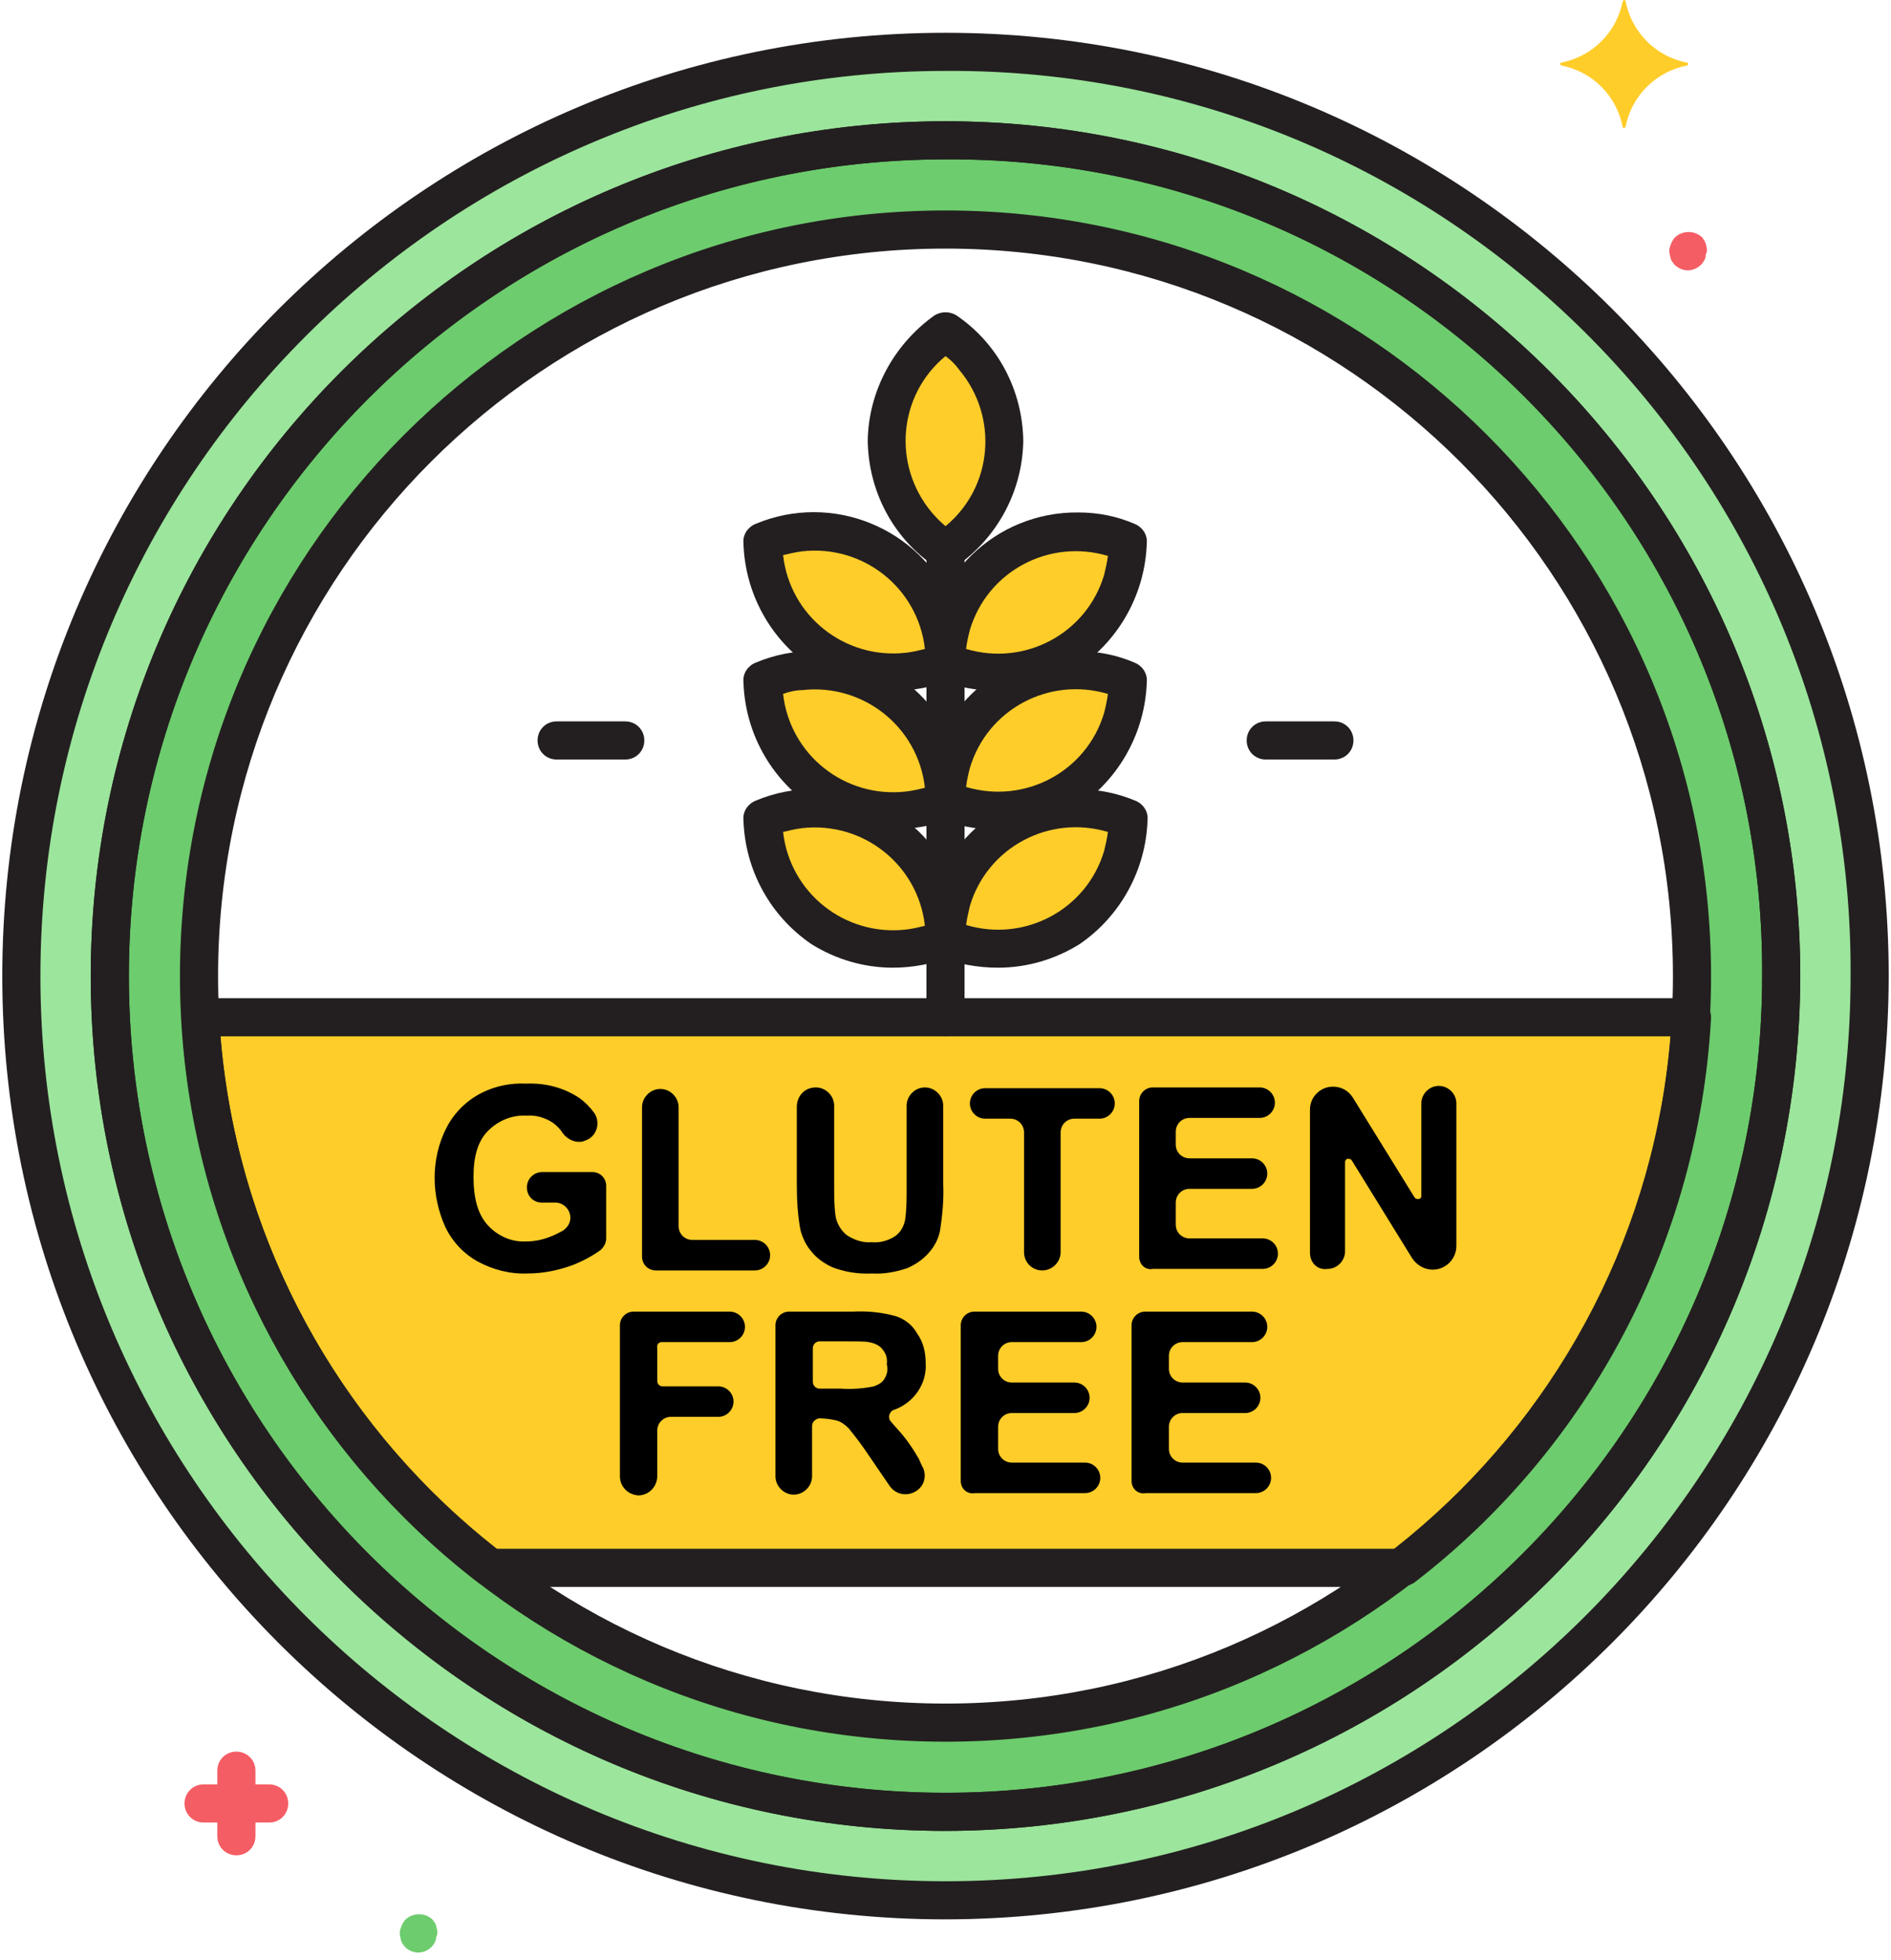
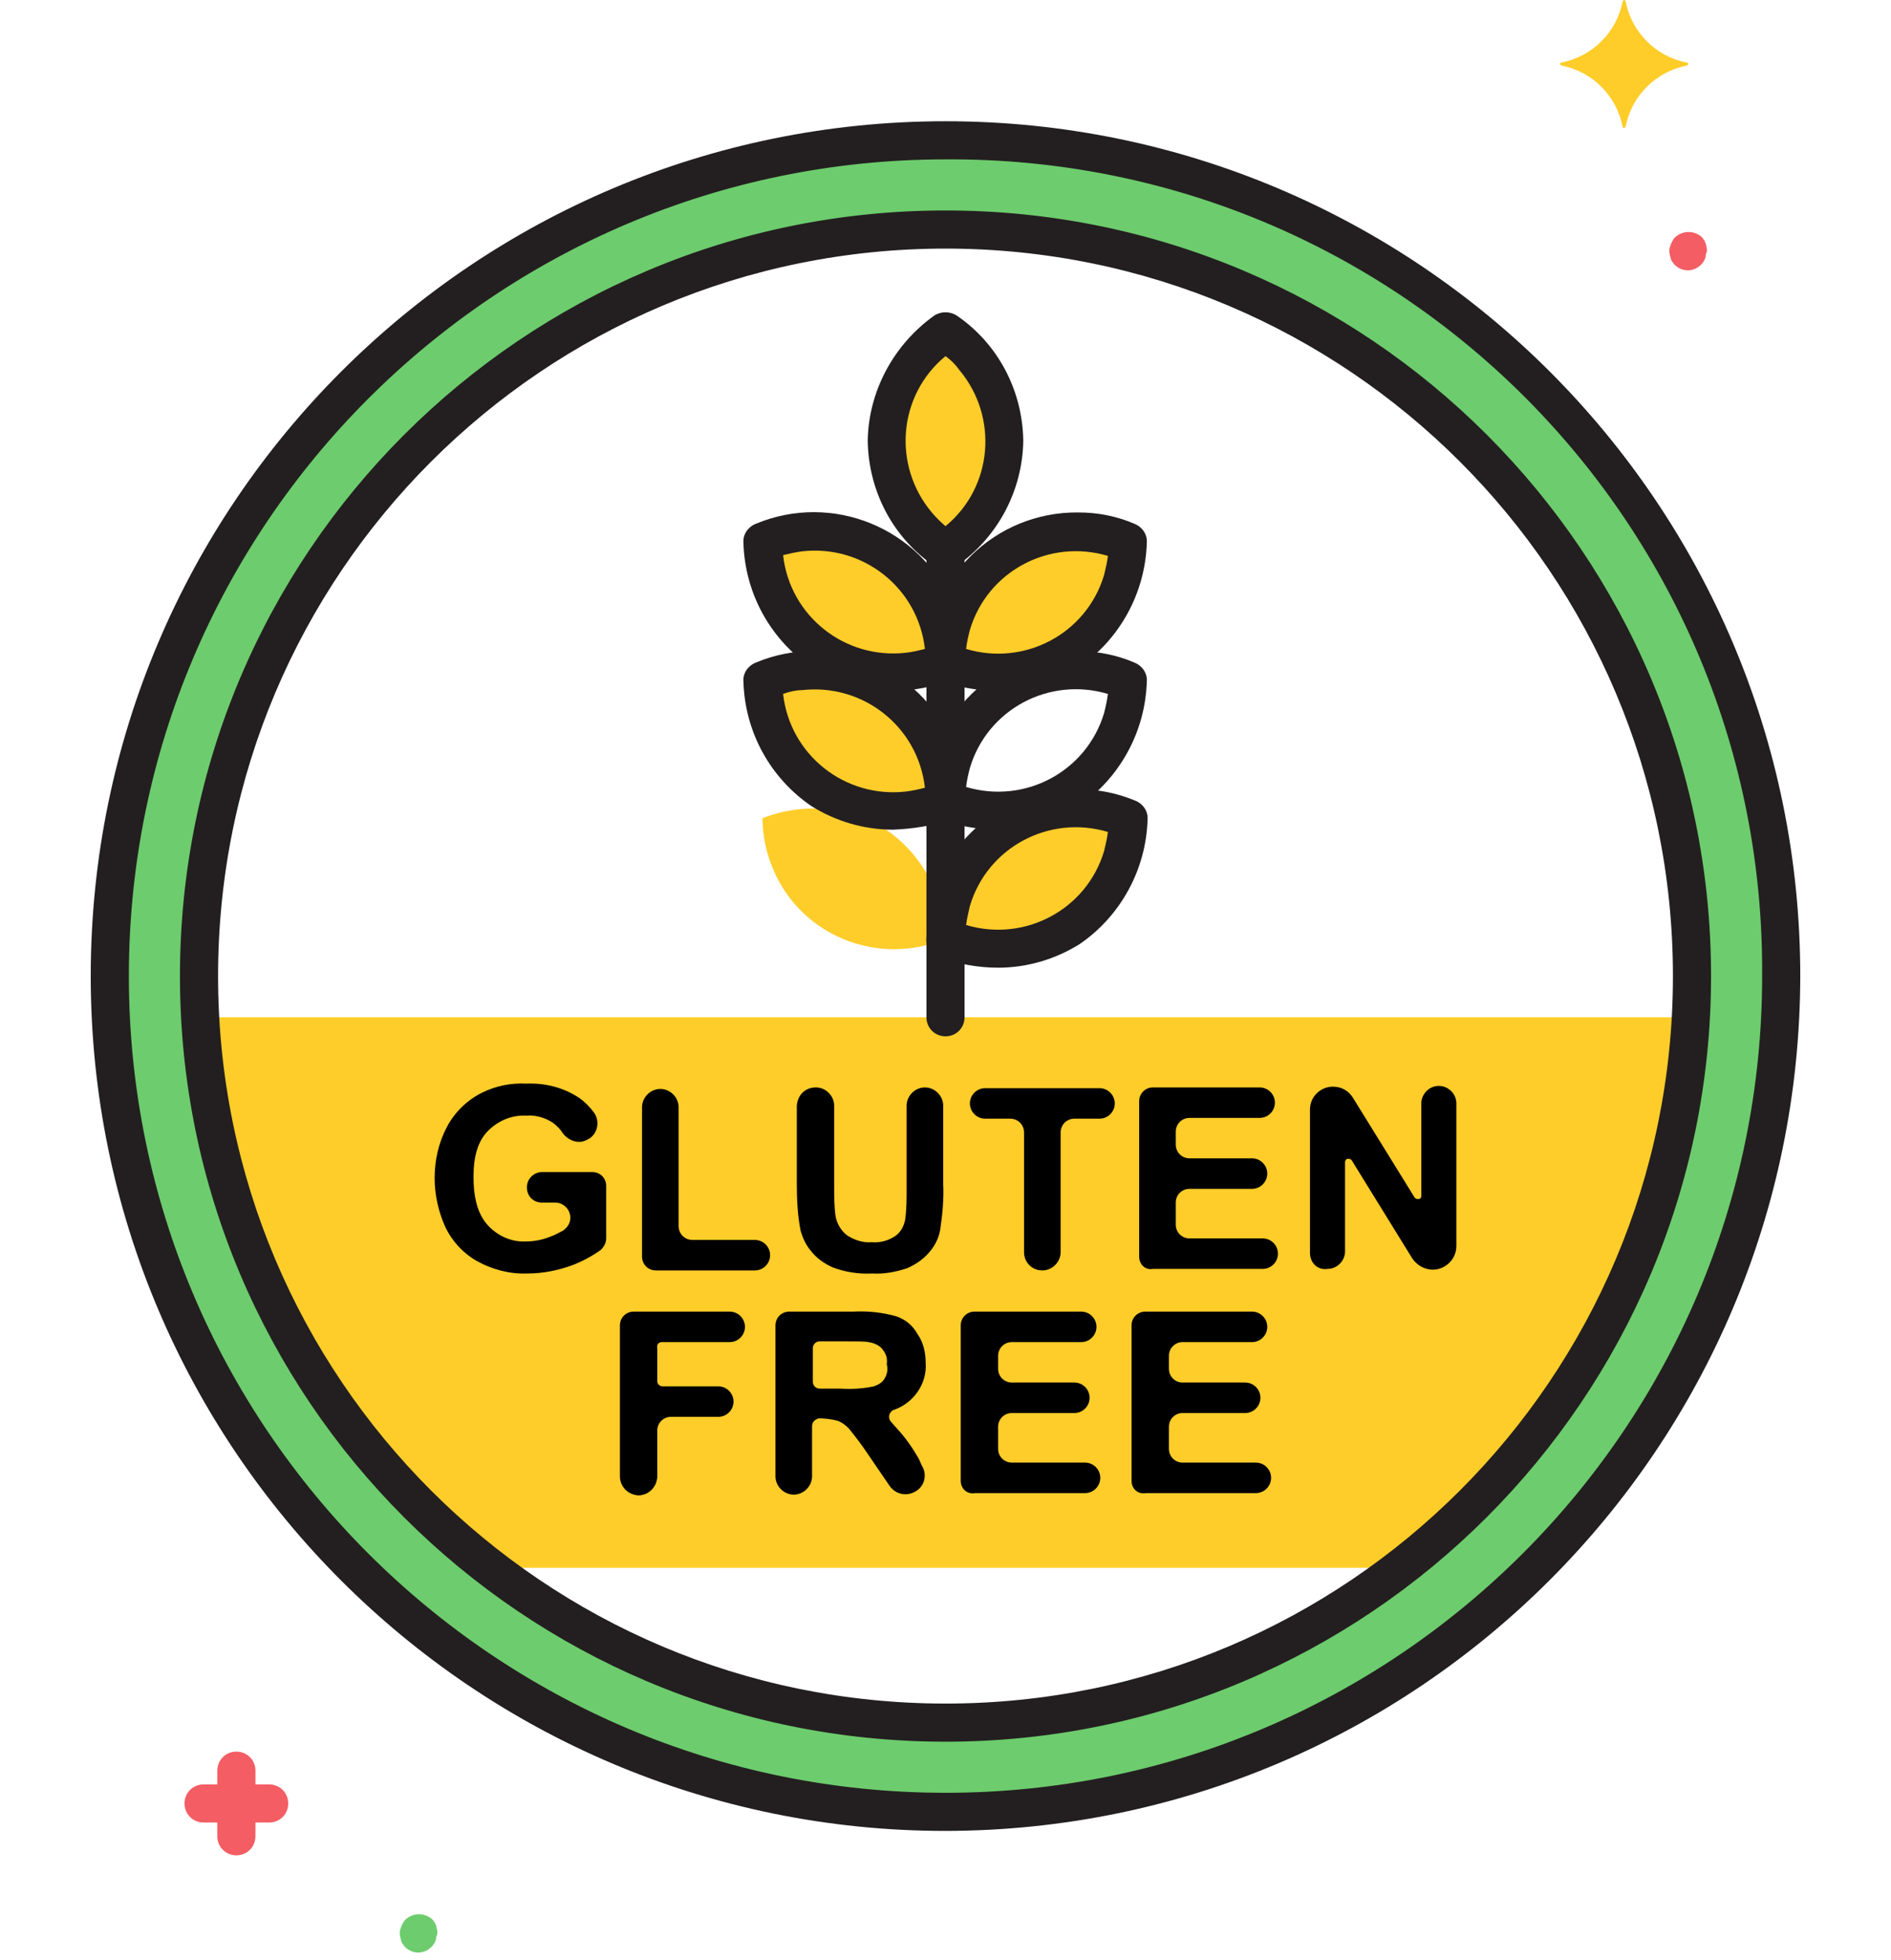
<svg xmlns="http://www.w3.org/2000/svg" width="248" height="257" viewBox="0 0 248 257" fill="none">
  <g clip-path="url(#clip0_1726_218)">
-     <path d="M124 6.8C57.1 6.8 2.8 61.1 2.8 128C2.8 194.9 57.1 249.2 124 249.2C190.9 249.2 245.2 194.9 245.2 128C245.6 61.5 192.1 7.3 125.6 6.8C125.1 6.8 124.5 6.8 124 6.8ZM124 237.6C63.5 237.6 14.4 188.5 14.4 128C14.4 67.5 63.5 18.4 124 18.4C184.5 18.4 233.6 67.5 233.6 128C233.5 188.5 184.5 237.5 124 237.6Z" fill="#9CE59C" />
    <path d="M124 18.4C63.5 18.4 14.4 67.5 14.4 128C14.4 188.5 63.5 237.6 124 237.6C184.5 237.6 233.6 188.5 233.6 128C234 67.9 185.6 18.8 125.4 18.4C125 18.4 124.5 18.4 124 18.4ZM124 225.9C69.9 225.9 26.1 182 26.1 128C26.1 73.9 70 30.1 124 30.1C178.1 30.1 221.9 74 221.9 128C221.9 182.1 178.1 225.9 124 225.9Z" fill="#6DCC6D" />
    <path d="M26.2 133.4C27.7 161.9 41.6 188.3 64.3 205.6H183.8C206.4 188.2 220.3 161.8 221.9 133.4H26.2ZM116.3 57.8C116.4 63.5 119.3 68.9 124 72.2C128.7 68.9 131.6 63.6 131.7 57.8C131.6 52.1 128.7 46.7 124 43.4C119.3 46.7 116.4 52.1 116.3 57.8ZM131.8 72.5C127.1 75.7 124.2 81.1 124 86.8C132.7 90.5 142.9 86.5 146.6 77.7C147.5 75.6 148 73.3 148 71C142.7 68.9 136.6 69.4 131.8 72.5Z" fill="#FFCD29" />
-     <path d="M131.8 90.7C127.1 93.9 124.2 99.3 124 105C132.7 108.7 142.9 104.7 146.6 95.9C147.5 93.8 148 91.5 148 89.2C142.7 87 136.6 87.6 131.8 90.7Z" fill="#FFCD29" />
    <path d="M131.8 108.8C127.1 112 124.2 117.4 124 123.1C132.7 126.8 142.9 122.8 146.6 114C147.5 111.9 148 109.6 148 107.3C142.7 105.2 136.6 105.7 131.8 108.8ZM116.2 72.5C120.9 75.7 123.8 81.1 124 86.8C115.3 90.5 105.1 86.5 101.4 77.7C100.5 75.6 100 73.3 100 71C105.3 68.9 111.4 69.4 116.2 72.5Z" fill="#FFCD29" />
    <path d="M116.2 90.7C120.9 93.9 123.8 99.3 124 105C115.3 108.7 105.1 104.7 101.4 95.9C100.5 93.8 100 91.5 100 89.2C105.3 87 111.4 87.6 116.2 90.7Z" fill="#FFCD29" />
    <path d="M116.2 108.8C120.9 112 123.8 117.4 124 123.1C115.3 126.8 105.1 122.8 101.4 114C100.5 111.9 100 109.6 100 107.3C105.3 105.2 111.4 105.7 116.2 108.8Z" fill="#FFCD29" />
    <path d="M35.3 234H33.5V232.2C33.5 230.8 32.4 229.7 31 229.7C29.6 229.7 28.5 230.8 28.5 232.2V234H26.7C25.3 234 24.2 235.1 24.2 236.5C24.2 237.9 25.3 239 26.7 239H28.5V240.8C28.5 242.2 29.6 243.3 31 243.3C32.4 243.3 33.5 242.2 33.5 240.8V239H35.3C36.7 239 37.8 237.9 37.8 236.5C37.8 235.1 36.7 234 35.3 234ZM223.8 32.4C223.8 32.2 223.7 32.1 223.7 31.9C223.6 31.8 223.6 31.6 223.5 31.5C223.4 31.4 223.3 31.2 223.2 31.1C222.2 30.2 220.7 30.2 219.7 31.1C219.6 31.2 219.5 31.3 219.4 31.5C219.2 31.8 219.1 32.1 219 32.4C218.9 32.7 218.9 33.1 219 33.4C219 33.6 219.1 33.7 219.1 33.9C219.2 34.1 219.2 34.2 219.3 34.3C219.4 34.4 219.5 34.6 219.6 34.7C220.6 35.7 222.1 35.7 223.1 34.7C223.2 34.6 223.3 34.5 223.4 34.3C223.5 34.2 223.6 34 223.6 33.9C223.7 33.8 223.7 33.6 223.7 33.4C223.9 33 223.9 32.7 223.8 32.4Z" fill="#F45D64" />
    <path d="M57.3 253C57.3 252.8 57.2 252.7 57.2 252.5C57.1 252.4 57.1 252.2 57 252.1C56.9 252 56.8 251.8 56.7 251.7C55.7 250.8 54.2 250.8 53.2 251.7C53.1 251.8 53 251.9 52.9 252.1C52.7 252.4 52.6 252.7 52.5 253C52.4 253.3 52.4 253.7 52.5 254C52.5 254.2 52.6 254.3 52.6 254.5C52.7 254.7 52.7 254.8 52.8 254.9C52.9 255 53 255.2 53.1 255.3C54.1 256.3 55.6 256.3 56.6 255.3C56.7 255.2 56.8 255.1 56.9 254.9C57 254.8 57.1 254.6 57.1 254.5C57.2 254.4 57.2 254.2 57.2 254C57.4 253.7 57.4 253.3 57.3 253Z" fill="#6DCC6D" />
    <path d="M221.2 8.2C217.1 7.4 214 4.2 213.2 0.2C213.2 0.1 213.1 0 213 0C212.9 0 212.9 0.1 212.8 0.2C212 4.3 208.8 7.4 204.8 8.2C204.7 8.2 204.6 8.3 204.6 8.4C204.6 8.5 204.7 8.5 204.8 8.6C208.9 9.4 212 12.6 212.8 16.6C212.8 16.7 212.9 16.8 213 16.8C213.1 16.8 213.1 16.7 213.2 16.6C214 12.5 217.2 9.4 221.2 8.6C221.3 8.6 221.4 8.5 221.4 8.4C221.4 8.2 221.3 8.2 221.2 8.2Z" fill="#FFCD29" />
-     <path d="M124 251.7C55.7 251.7 0.3 196.3 0.3 128C0.3 59.7 55.7 4.3 124 4.3C192.3 4.3 247.7 59.7 247.7 128C247.6 196.3 192.3 251.6 124 251.7ZM124 9.3C58.5 9.3 5.3 62.5 5.3 128C5.3 193.5 58.5 246.7 124 246.7C189.5 246.7 242.7 193.5 242.7 128C243.1 62.9 190.7 9.8 125.6 9.3C125 9.3 124.5 9.3 124 9.3ZM124 240.1C62.1 240.1 11.9 189.9 11.9 128C11.9 66.1 62.1 15.9 124 15.9C185.9 15.9 236.1 66.1 236.1 128C236 189.9 185.9 240 124 240.1ZM124 20.9C64.9 20.9 16.9 68.9 16.9 128C16.9 187.1 64.9 235.1 124 235.1C183.1 235.1 231.1 187.1 231.1 128C231.5 69.2 184.2 21.3 125.4 20.9C124.9 20.9 124.5 20.9 124 20.9Z" fill="#231F20" />
    <path d="M124 240.1C62.1 240.1 11.9 189.9 11.9 128C11.9 66.1 62.1 15.9 124 15.9C185.9 15.9 236.1 66.1 236.1 128C236 189.9 185.9 240 124 240.1ZM124 20.9C64.9 20.9 16.9 68.9 16.9 128C16.9 187.1 64.9 235.1 124 235.1C183.1 235.1 231.1 187.1 231.1 128C231.5 69.2 184.2 21.3 125.4 20.9C124.9 20.9 124.5 20.9 124 20.9ZM124 228.4C68.5 228.4 23.6 183.4 23.6 128C23.6 72.6 68.5 27.6 124 27.6C179.5 27.6 224.4 72.6 224.4 128C224.4 183.4 179.4 228.4 124 228.4ZM124 32.6C71.3 32.6 28.6 75.3 28.6 128C28.6 180.7 71.3 223.4 124 223.4C176.7 223.4 219.4 180.7 219.4 128C219.4 75.3 176.7 32.6 124 32.6Z" fill="#231F20" />
    <path d="M124 135.9C122.6 135.9 121.5 134.8 121.5 133.4V71.9C121.5 70.5 122.6 69.4 124 69.4C125.4 69.4 126.5 70.5 126.5 71.9V133.4C126.5 134.8 125.4 135.9 124 135.9Z" fill="#231F20" />
    <path d="M124 74.7C123.5 74.7 123 74.5 122.5 74.2C117.1 70.5 113.9 64.4 113.8 57.8C113.9 51.3 117.2 45.2 122.5 41.4C123.4 40.8 124.6 40.8 125.5 41.4C130.9 45.1 134.1 51.2 134.2 57.8C134.1 64.3 130.9 70.4 125.5 74.2C125 74.5 124.5 74.7 124 74.7ZM124 46.7C117.8 51.8 117 61 122.2 67.2C122.8 67.9 123.4 68.5 124 69C130.2 63.9 131 54.7 125.8 48.5C125.3 47.8 124.7 47.2 124 46.7Z" fill="#231F20" />
    <path d="M130.9 90.6C128.2 90.6 125.6 90.1 123.1 89.2C122.1 88.8 121.4 87.8 121.5 86.7C121.6 75.8 130.5 67.1 141.4 67.2C144 67.2 146.5 67.7 148.8 68.7C149.8 69.1 150.5 70.1 150.4 71.2C150.2 77.7 146.9 83.8 141.5 87.5C138.4 89.6 134.7 90.6 130.9 90.6ZM126.7 85.1C134.4 87.4 142.5 83.1 144.8 75.4C145 74.6 145.2 73.7 145.3 72.9C137.6 70.6 129.5 74.9 127.2 82.6C127 83.4 126.8 84.2 126.7 85.1Z" fill="#231F20" />
    <path d="M130.9 108.8C128.2 108.8 125.6 108.3 123.1 107.4C122.1 107 121.4 106 121.5 104.9C121.6 94 130.5 85.3 141.4 85.4C144 85.4 146.5 85.9 148.8 86.9C149.8 87.3 150.5 88.3 150.4 89.4C150.2 95.9 146.9 102 141.5 105.7C138.4 107.7 134.7 108.8 130.9 108.8ZM126.7 103.2C134.4 105.5 142.5 101.2 144.8 93.5C145 92.7 145.2 91.8 145.3 91C137.6 88.7 129.5 93 127.2 100.7C127 101.5 126.8 102.3 126.7 103.2Z" fill="#231F20" />
    <path d="M130.9 126.9C128.2 126.9 125.6 126.4 123.1 125.5C122.1 125.1 121.4 124.1 121.5 123C121.6 112.1 130.5 103.4 141.4 103.5C144 103.5 146.5 104 148.9 105C149.9 105.4 150.6 106.4 150.5 107.5C150.3 114 147 120.1 141.6 123.8C138.4 125.8 134.7 126.9 130.9 126.9ZM126.7 121.3C134.4 123.6 142.5 119.3 144.8 111.6C145 110.8 145.2 109.9 145.3 109.1C137.6 106.8 129.5 111.1 127.2 118.8C127 119.7 126.8 120.5 126.7 121.3ZM117.1 90.6C113.3 90.6 109.6 89.5 106.4 87.5C101 83.8 97.7 77.8 97.5 71.2C97.4 70.1 98.1 69.1 99.1 68.7C109.1 64.5 120.7 69.2 124.9 79.2C125.9 81.6 126.4 84.1 126.4 86.6C126.5 87.7 125.8 88.7 124.8 89.1C122.4 90.1 119.7 90.6 117.1 90.6ZM102.7 72.8C103.6 80.8 110.8 86.5 118.8 85.6C119.7 85.5 120.5 85.3 121.3 85.1C120.4 77.1 113.2 71.4 105.2 72.3C104.4 72.4 103.5 72.6 102.7 72.8Z" fill="#231F20" />
    <path d="M117.1 108.8C113.3 108.8 109.6 107.7 106.4 105.7C101 102 97.7 96 97.5 89.4C97.4 88.3 98.1 87.3 99.1 86.9C109.1 82.7 120.7 87.4 124.9 97.4C125.9 99.8 126.4 102.3 126.4 104.9C126.5 106 125.8 107 124.8 107.4C122.4 108.3 119.7 108.7 117.1 108.8ZM102.7 91C103.6 99 110.8 104.7 118.8 103.8C119.7 103.7 120.5 103.5 121.3 103.3C120.4 95.3 113.2 89.6 105.2 90.5C104.4 90.5 103.5 90.7 102.7 91Z" fill="#231F20" />
-     <path d="M117.1 126.9C113.3 126.9 109.6 125.8 106.4 123.8C101 120.1 97.7 114.1 97.5 107.5C97.4 106.4 98.1 105.4 99.1 105C109.1 100.8 120.7 105.5 124.9 115.5C125.9 117.9 126.4 120.4 126.4 122.9C126.5 124 125.8 125 124.8 125.4C122.4 126.4 119.7 126.9 117.1 126.9ZM102.7 109.1C103.6 117.1 110.8 122.8 118.8 121.9C119.7 121.8 120.5 121.6 121.3 121.4C120.4 113.4 113.2 107.7 105.2 108.6C104.4 108.7 103.5 108.9 102.7 109.1ZM175 99.6H166C164.6 99.6 163.5 98.5 163.5 97.1C163.5 95.7 164.6 94.6 166 94.6H175C176.4 94.6 177.5 95.7 177.5 97.1C177.5 98.5 176.4 99.6 175 99.6ZM82 99.6H73C71.6 99.6 70.5 98.5 70.5 97.1C70.5 95.7 71.6 94.6 73 94.6H82C83.4 94.6 84.5 95.7 84.5 97.1C84.5 98.5 83.4 99.6 82 99.6Z" fill="#231F20" />
    <path d="M86.8 176H95.7C96.8 176 97.7 175.1 97.7 174C97.7 172.9 96.8 172 95.7 172H83.1C82.1 172 81.3 172.8 81.3 173.8V193.6C81.3 194.9 82.3 196 83.7 196.1C85 196.1 86.1 195.1 86.2 193.7V193.6V187.6C86.2 186.6 87 185.8 88 185.8H94.2C95.3 185.8 96.2 184.9 96.2 183.8C96.2 182.7 95.3 181.8 94.2 181.8H86.9C86.5 181.8 86.2 181.5 86.2 181.1V176.8C86.1 176.3 86.4 176 86.8 176ZM126 194.2V173.8C126 172.8 126.8 172 127.8 172H141.8C142.9 172 143.8 172.9 143.8 174C143.8 175.1 142.9 176 141.8 176H132.7C131.7 176 130.9 176.8 130.9 177.8V179.5C130.9 180.5 131.7 181.3 132.7 181.3H140.9C142 181.3 142.9 182.2 142.9 183.3C142.9 184.4 142 185.3 140.9 185.3H132.7C131.7 185.3 130.9 186.1 130.9 187.1V190C130.9 191 131.7 191.8 132.7 191.8H142.3C143.4 191.8 144.3 192.7 144.3 193.8C144.3 194.9 143.4 195.8 142.3 195.8H127.9C126.8 196 126 195.2 126 194.2ZM148.4 194.2V173.8C148.4 172.8 149.2 172 150.2 172H164.2C165.3 172 166.2 172.9 166.2 174C166.2 175.1 165.3 176 164.2 176H155.1C154.1 176 153.3 176.8 153.3 177.8V179.5C153.3 180.5 154.1 181.3 155.1 181.3H163.3C164.4 181.3 165.3 182.2 165.3 183.3C165.3 184.4 164.4 185.3 163.3 185.3H155.1C154.1 185.3 153.3 186.1 153.3 187.1V190C153.3 191 154.1 191.8 155.1 191.8H164.7C165.8 191.8 166.7 192.7 166.7 193.8C166.7 194.9 165.8 195.8 164.7 195.8H150.3C149.2 196 148.4 195.2 148.4 194.2ZM120.5 191.3C119.7 189.9 118.8 188.6 117.7 187.4L116.9 186.5C116.5 186.1 116.5 185.5 116.9 185.1C117 185 117.1 184.9 117.2 184.9C119.8 184 121.6 181.5 121.4 178.7C121.4 177.4 121.1 176 120.3 174.9C119.7 173.8 118.7 173 117.5 172.6C115.7 172.1 113.8 171.9 111.9 172H103.5C102.5 172 101.7 172.8 101.7 173.8V193.6C101.7 194.9 102.8 196 104.1 196C105.4 196 106.5 194.9 106.5 193.6V187C106.5 186.5 106.9 186.1 107.4 186C108.2 186 109 186.1 109.8 186.3C110.4 186.5 110.9 186.9 111.3 187.3C112.2 188.4 113.1 189.6 113.9 190.8L116.7 194.9C117.5 196 119 196.3 120.2 195.5C121.3 194.8 121.6 193.3 120.9 192.2L120.5 191.3ZM116 180.8C115.7 181.3 115.2 181.6 114.6 181.8C113.2 182.1 111.7 182.2 110.2 182.1H107.5C107 182.1 106.6 181.7 106.6 181.2V176.8C106.6 176.3 107 175.9 107.5 175.9H110.4C112.4 175.9 113.5 175.9 113.9 176C114.6 176.1 115.3 176.4 115.7 176.9C116.2 177.5 116.4 178.1 116.3 178.9C116.5 179.7 116.3 180.3 116 180.8ZM69.1 155.7C69.1 154.6 70 153.7 71.1 153.7H77.7C78.7 153.7 79.5 154.5 79.5 155.5V162.4C79.5 163 79.2 163.5 78.8 163.9C77.7 164.7 76.4 165.4 75.1 165.9C73.2 166.6 71.2 167 69.2 167C66.9 167.1 64.6 166.5 62.6 165.4C60.8 164.4 59.3 162.8 58.4 160.9C57.5 158.9 57 156.7 57 154.5C57 152.2 57.5 149.9 58.6 147.8C59.6 145.9 61.2 144.3 63.2 143.3C65 142.4 67 142 69 142.1C71.5 142 73.9 142.6 76 144C76.7 144.5 77.4 145.2 77.9 145.9C78.7 147 78.4 148.6 77.3 149.3C77 149.5 76.7 149.6 76.4 149.7C75.4 149.9 74.4 149.4 73.8 148.6C73.5 148.1 73.1 147.7 72.6 147.3C71.6 146.6 70.3 146.2 69.1 146.3C67.2 146.2 65.4 146.9 64 148.3C62.7 149.6 62.1 151.6 62.1 154.3C62.1 157.2 62.7 159.3 64 160.7C65.3 162.1 67.1 162.9 69 162.8C70 162.8 71.1 162.6 72.1 162.2C72.7 162 73.2 161.7 73.8 161.4C74.4 161 74.8 160.4 74.8 159.7C74.8 158.6 73.9 157.7 72.8 157.7H71.3C70 157.8 69.1 156.9 69.1 155.7ZM84.2 164.8V145.2C84.2 143.9 85.3 142.8 86.6 142.8C87.9 142.8 89 143.9 89 145.2V160.8C89 161.8 89.8 162.6 90.8 162.6H99C100.1 162.6 101 163.5 101 164.6C101 165.7 100.1 166.6 99 166.6H86C85 166.6 84.2 165.8 84.2 164.8ZM107 142.6C108.3 142.6 109.4 143.7 109.4 145V155.6C109.4 156.9 109.4 158.3 109.6 159.6C109.8 160.5 110.3 161.4 111.1 162C112 162.6 113.2 163 114.3 162.9C115.4 163 116.5 162.7 117.4 162.1C118.1 161.6 118.5 160.9 118.7 160C118.9 158.6 118.9 157.3 118.9 155.9V145C118.9 143.7 120 142.6 121.3 142.6C122.6 142.6 123.7 143.7 123.7 145V155.2C123.8 157.2 123.6 159.3 123.3 161.3C123.1 162.4 122.6 163.4 121.8 164.3C121 165.2 120.1 165.8 119 166.3C117.5 166.8 115.9 167.1 114.4 167C112.6 167.1 110.8 166.8 109.2 166.2C108.1 165.7 107.1 165 106.4 164.1C105.7 163.3 105.3 162.4 105 161.4C104.6 159.4 104.5 157.3 104.5 155.3V145C104.6 143.6 105.6 142.6 107 142.6ZM134.3 164.2V148.5C134.3 147.5 133.5 146.7 132.5 146.7H129.2C128.1 146.7 127.2 145.8 127.2 144.7C127.2 143.6 128.1 142.7 129.2 142.7H144.2C145.3 142.7 146.2 143.6 146.2 144.7C146.2 145.8 145.3 146.7 144.2 146.7H140.9C139.9 146.7 139.1 147.5 139.1 148.5V164.2C139.1 165.5 138 166.6 136.7 166.6C135.3 166.6 134.3 165.5 134.3 164.2ZM149.4 164.8V144.4C149.4 143.4 150.2 142.6 151.2 142.6H165.2C166.3 142.6 167.2 143.5 167.2 144.6C167.2 145.7 166.3 146.6 165.2 146.6H156C155 146.6 154.2 147.4 154.2 148.4V150.1C154.2 151.1 155 151.9 156 151.9H164.2C165.3 151.9 166.2 152.8 166.2 153.9C166.2 155 165.3 155.9 164.2 155.9H156C155 155.9 154.2 156.7 154.2 157.7V160.6C154.2 161.6 155 162.4 156 162.4H165.6C166.7 162.4 167.6 163.3 167.6 164.4C167.6 165.5 166.7 166.4 165.6 166.4H151.2C150.2 166.6 149.4 165.8 149.4 164.8ZM171.8 164.3V145.5C171.8 143.8 173.2 142.5 174.8 142.5C175.9 142.5 176.8 143 177.4 143.9L185.5 157C185.6 157.2 185.9 157.3 186.2 157.2C186.4 157.1 186.4 156.9 186.4 156.8V144.7C186.4 143.5 187.4 142.4 188.7 142.4C189.9 142.4 191 143.4 191 144.7V163.4C191 165.1 189.6 166.5 187.9 166.5C186.8 166.5 185.8 165.9 185.2 165L177.3 152.2C177.2 152 176.9 151.9 176.6 152C176.5 152.1 176.4 152.2 176.4 152.4V164.1C176.4 165.3 175.4 166.4 174.1 166.4C172.8 166.6 171.8 165.6 171.8 164.3Z" fill="black" />
-     <path d="M183.7 208.1H64.3C63.7 208.1 63.2 207.9 62.8 207.6C39.6 189.8 25.4 162.7 23.8 133.5C23.7 132.1 24.8 130.9 26.2 130.9H26.3H221.9C223.3 130.9 224.4 132 224.4 133.4V133.5C222.8 162.7 208.6 189.8 185.4 207.6C184.8 207.9 184.3 208.1 183.7 208.1ZM65.1 203.1H182.9C203.8 186.7 217 162.4 219.1 135.9H28.9C31.1 162.4 44.2 186.7 65.1 203.1Z" fill="#231F20" />
  </g>
  <defs>
    <clipPath id="clip0_1726_218">
      <rect width="248" height="257" fill="white" />
    </clipPath>
  </defs>
</svg>